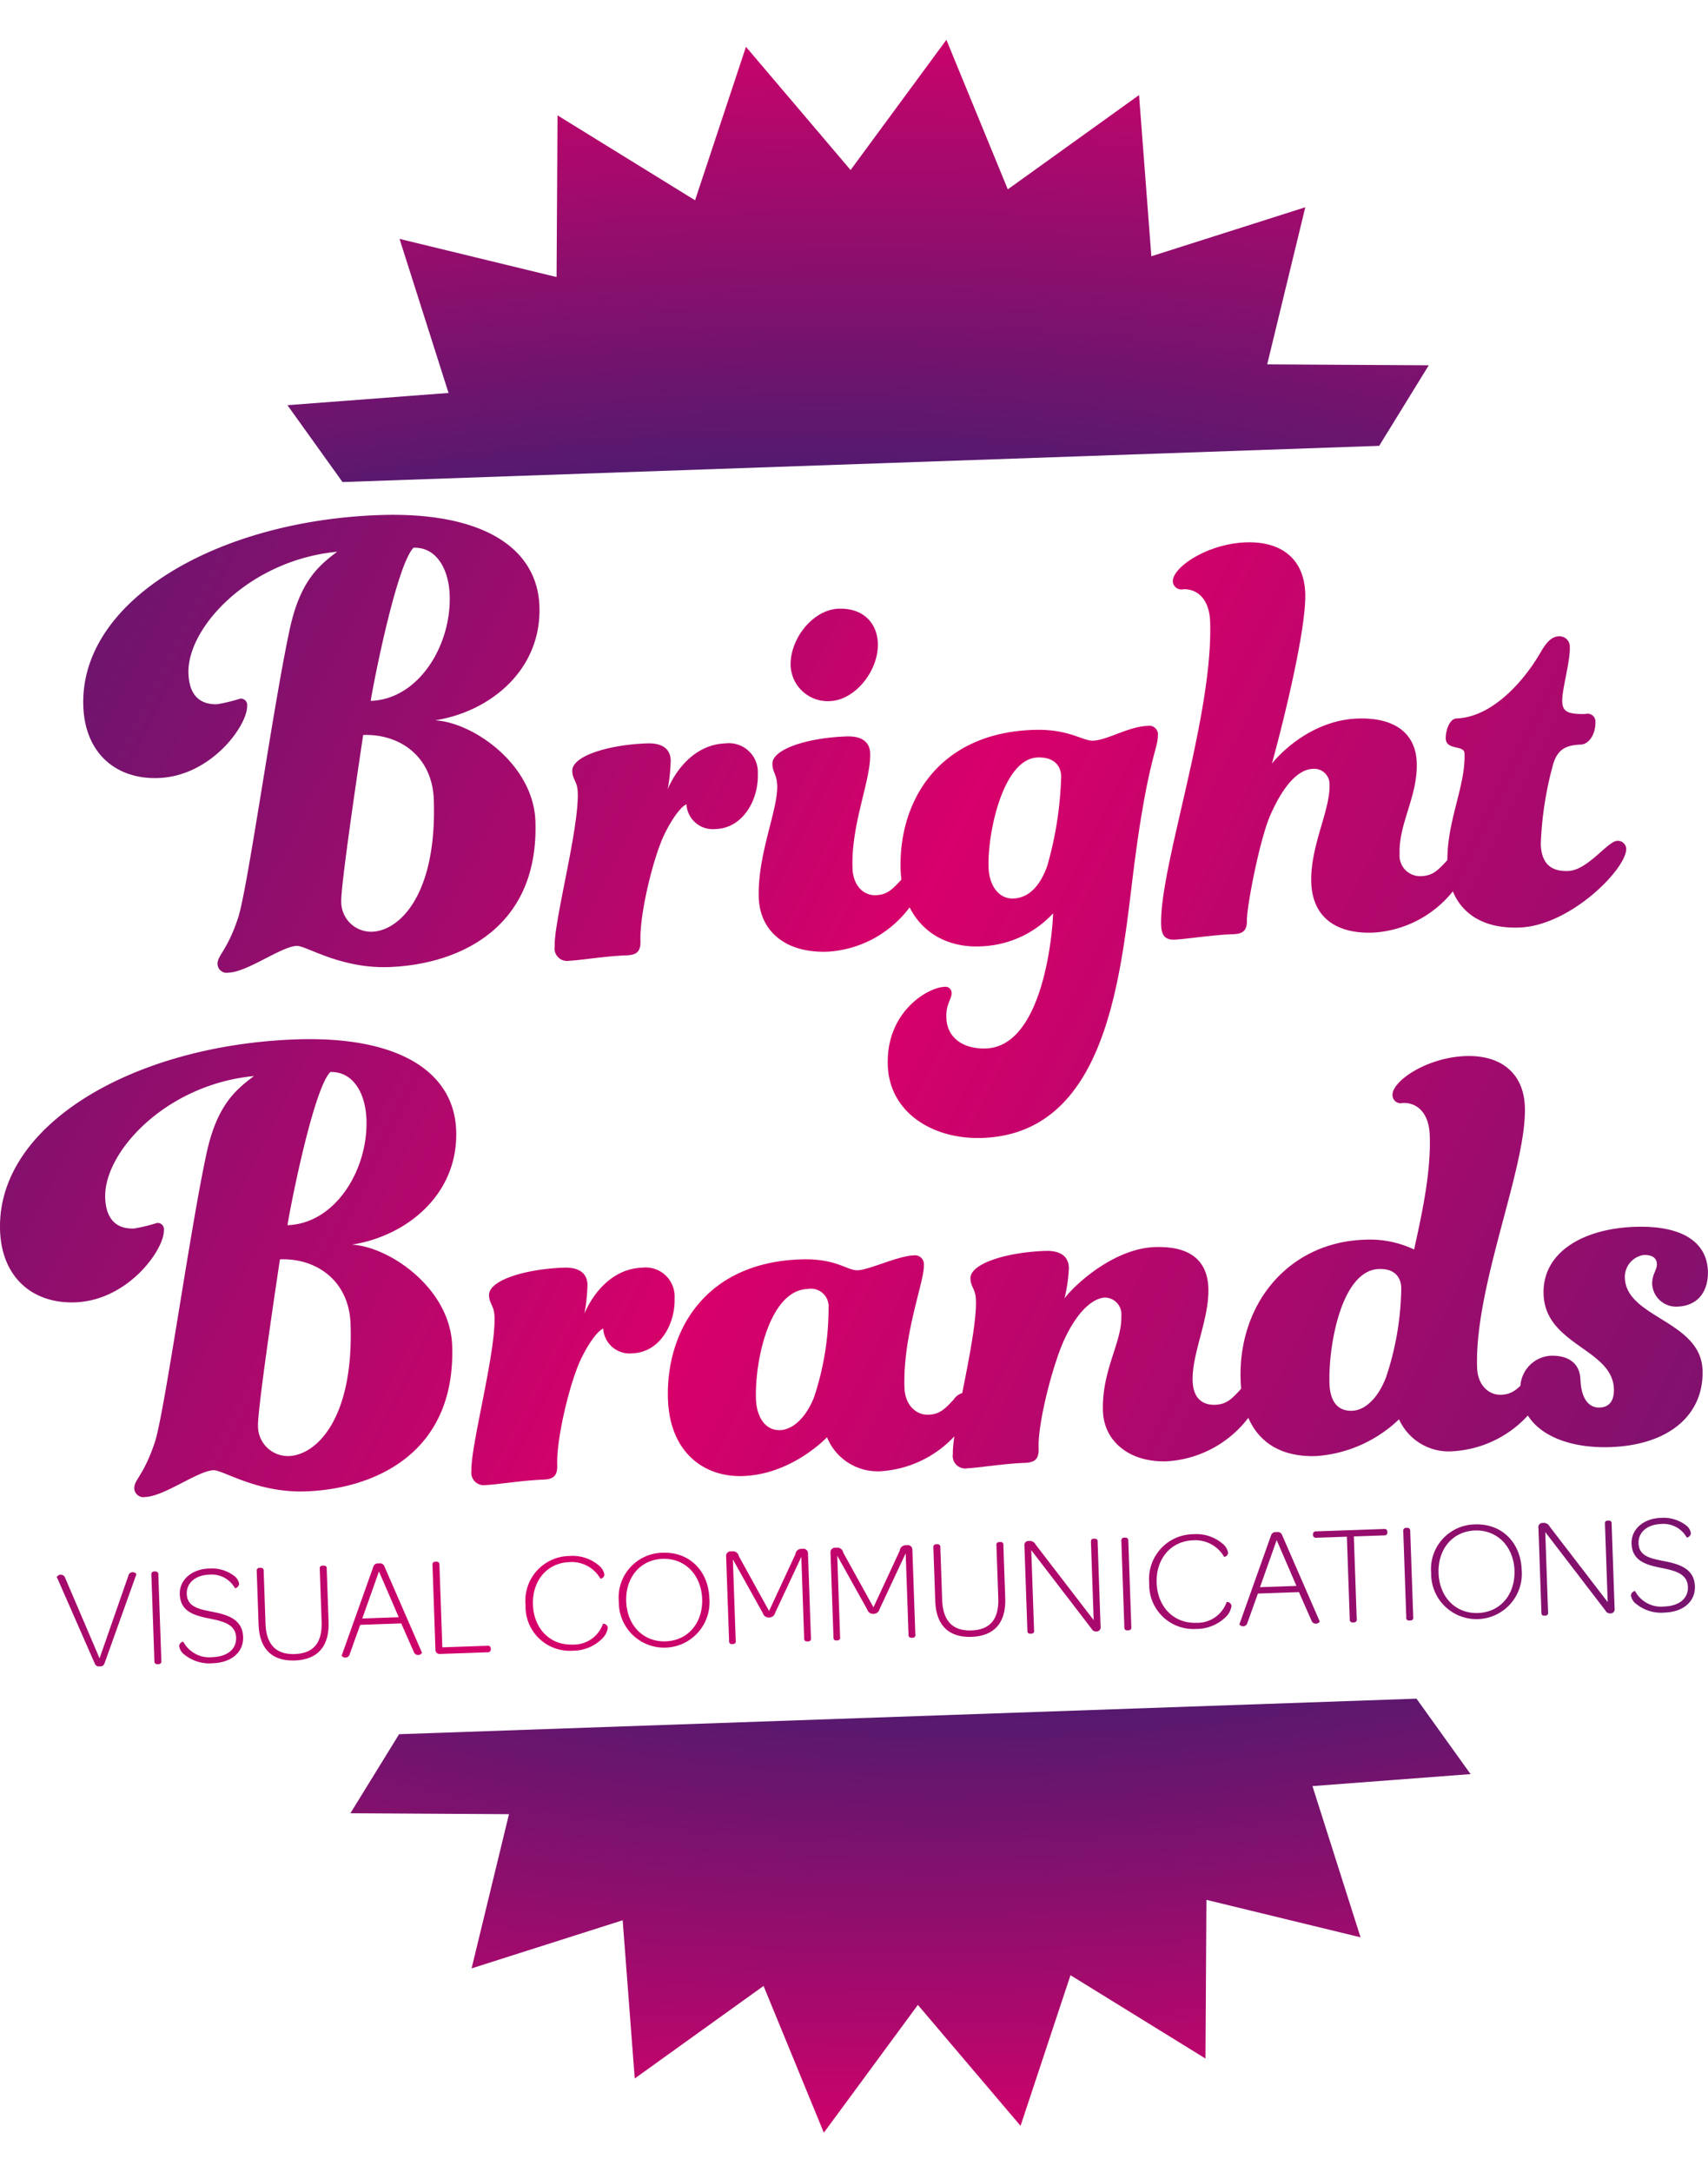
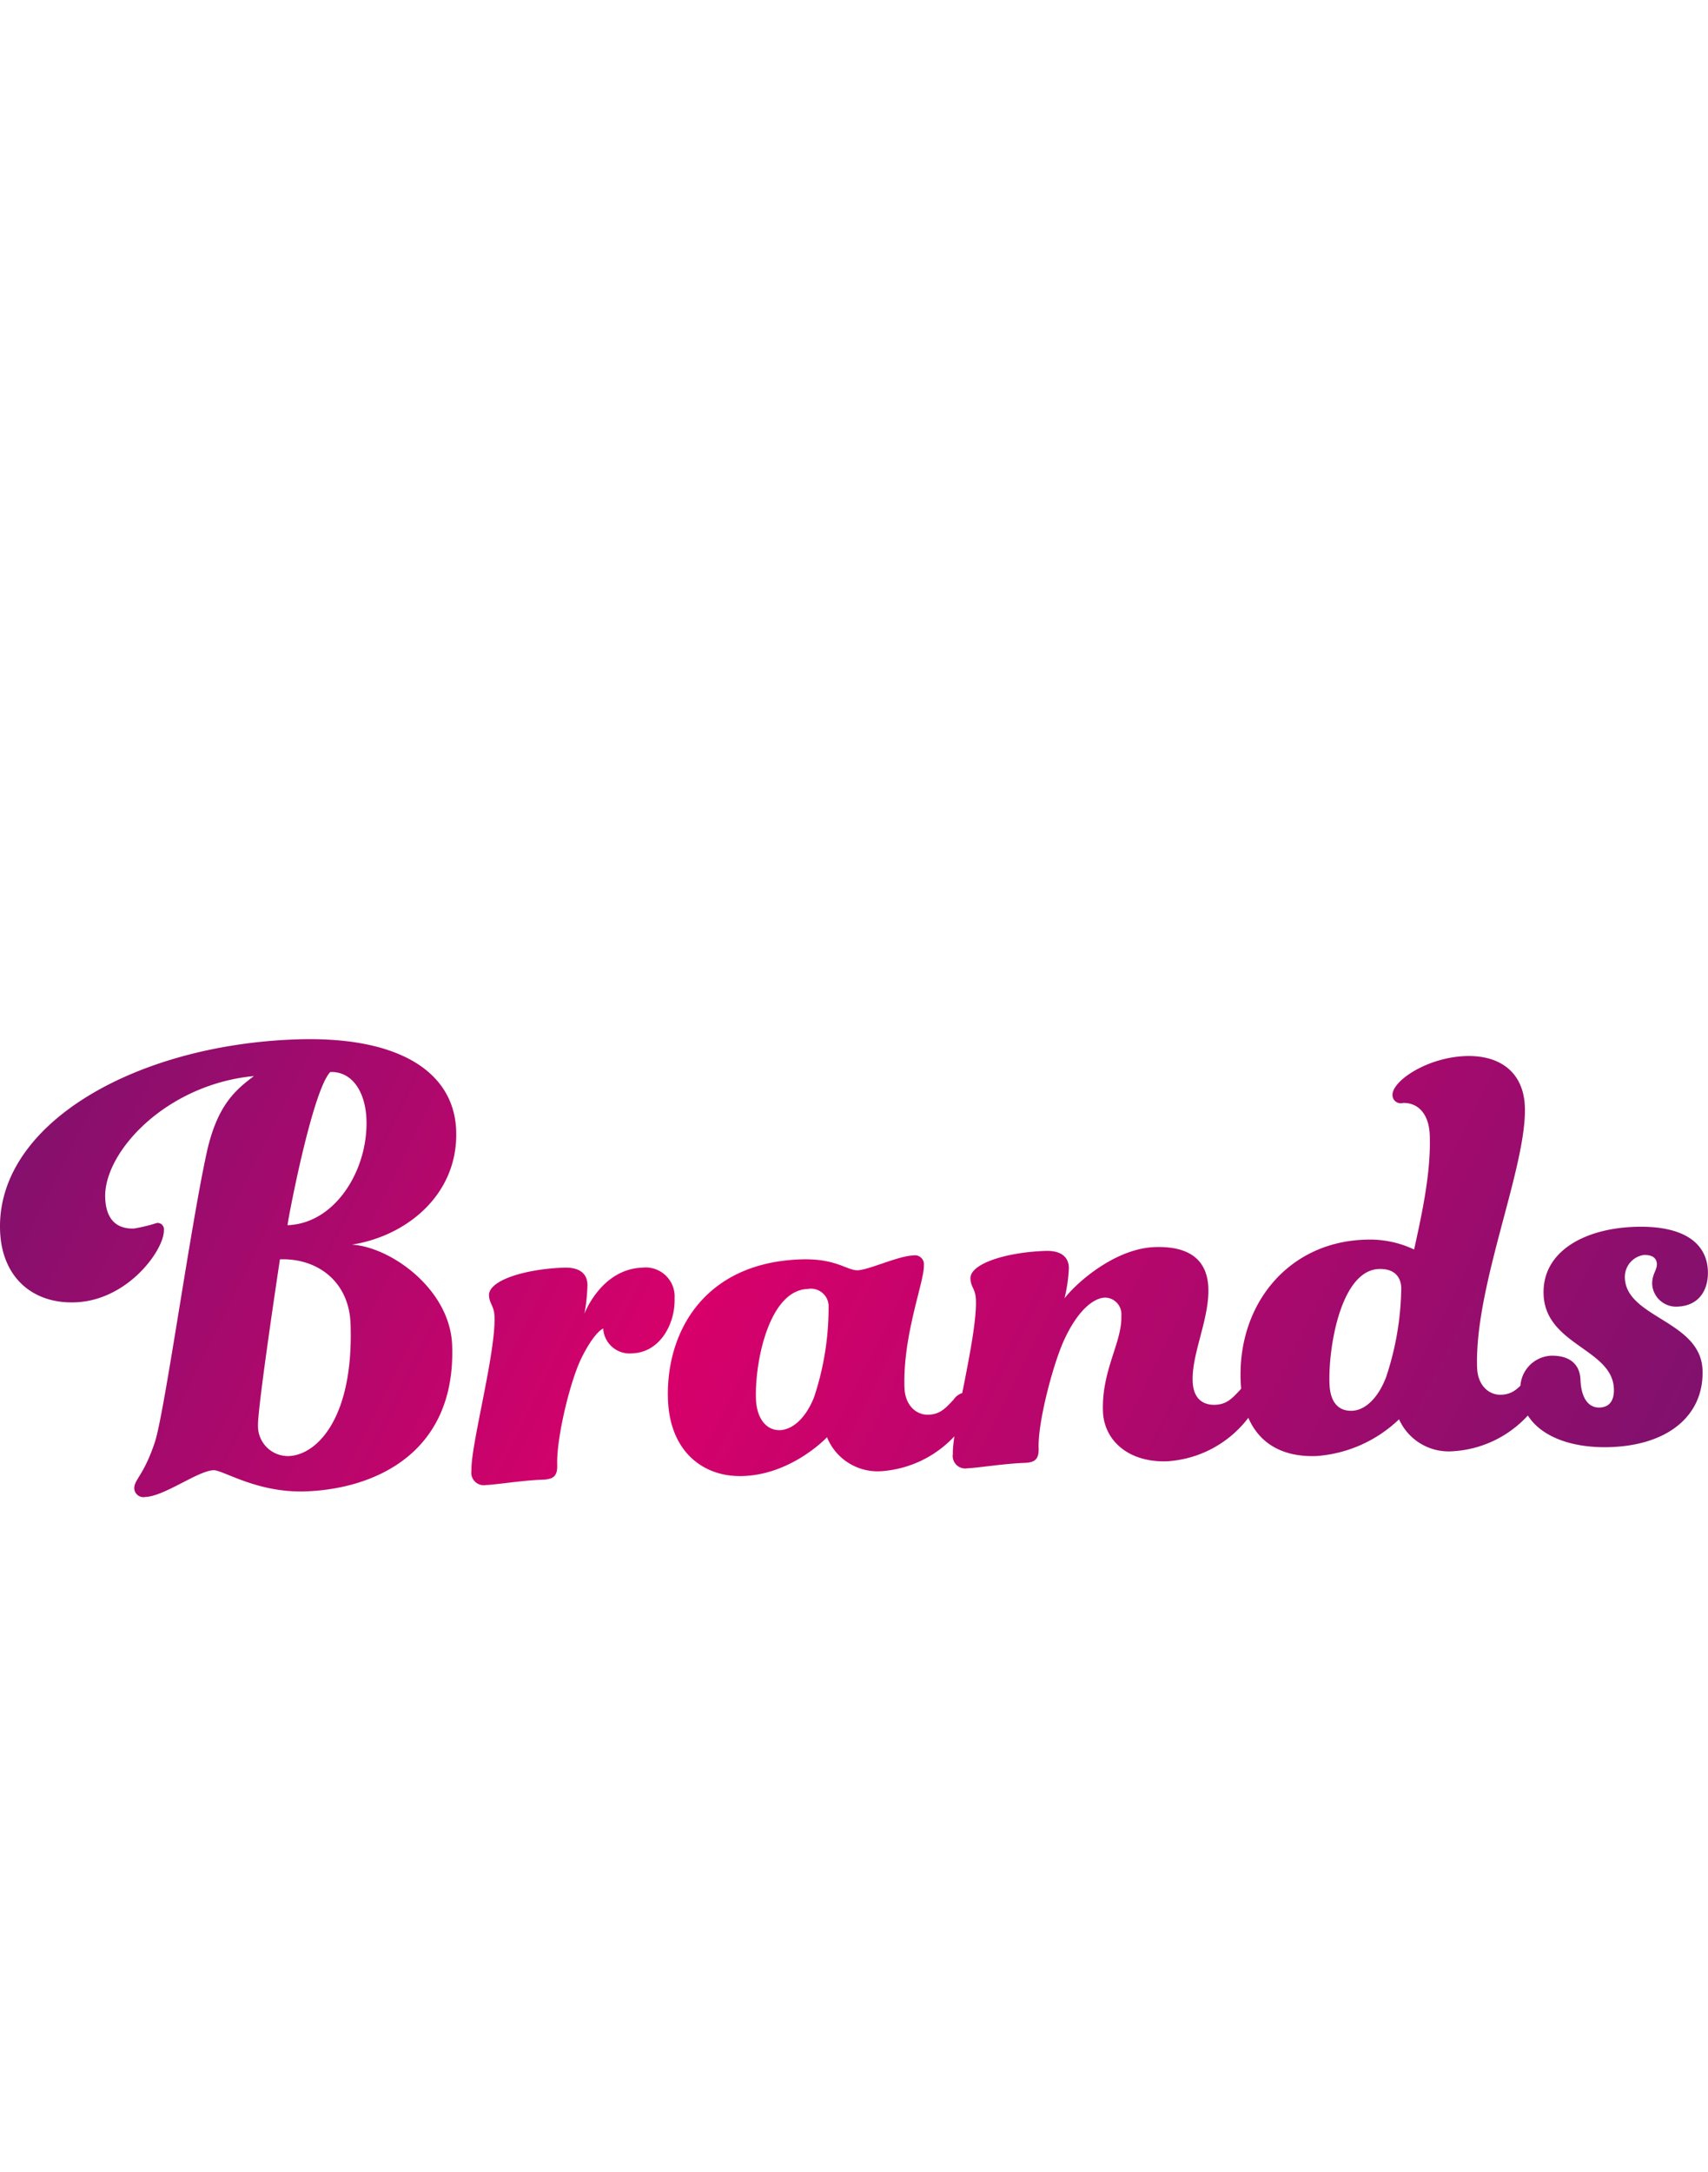
<svg xmlns="http://www.w3.org/2000/svg" xmlns:xlink="http://www.w3.org/1999/xlink" id="Laag_1" data-name="Laag 1" viewBox="0 0 204.549 259.997">
  <defs>
    <style>
      .cls-1 {
        fill: none;
      }

      .cls-2 {
        clip-path: url(#clip-path);
      }

      .cls-3 {
        fill: url(#Naamloos_verloop_2);
      }

      .cls-4 {
        clip-path: url(#clip-path-2);
      }

      .cls-5 {
        fill: url(#Naamloos_verloop_2-2);
      }

      .cls-6 {
        fill: url(#Naamloos_verloop_5);
      }

      .cls-7 {
        fill: url(#Naamloos_verloop_5-2);
      }

      .cls-8 {
        fill: url(#Naamloos_verloop_5-3);
      }
    </style>
    <clipPath id="clip-path" transform="translate(-194.99 -291.088)">
-       <polygon class="cls-1" points="255.944 508.274 251.467 526.734 269.561 520.974 271.005 539.915 286.434 528.836 293.652 546.406 304.914 531.107 317.21 545.584 323.191 527.552 339.356 537.528 339.471 518.532 357.928 523.016 352.169 504.913 371.104 503.476 364.629 494.445 242.784 498.7 236.955 508.162 255.944 508.274" />
-     </clipPath>
+       </clipPath>
    <radialGradient id="Naamloos_verloop_2" data-name="Naamloos verloop 2" cx="2.025" cy="841.812" r="1" gradientTransform="matrix(0, -206.419, -560.297, 0, 471988.062, 879.741)" gradientUnits="userSpaceOnUse">
      <stop offset="0" stop-color="#161615" />
      <stop offset="0.005" stop-color="#042971" />
      <stop offset="0.434" stop-color="#d8006b" />
      <stop offset="1" stop-color="#032971" />
    </radialGradient>
    <clipPath id="clip-path-2" transform="translate(-194.99 -291.088)">
-       <polygon class="cls-1" points="308.329 295.855 296.854 311.443 284.326 296.693 278.231 315.065 261.761 304.901 261.644 324.255 242.839 319.687 248.707 338.131 229.414 339.596 236.011 348.797 360.158 344.462 366.097 334.821 346.748 334.708 351.311 315.899 332.874 321.768 331.402 302.469 315.683 313.757 308.329 295.855" />
-     </clipPath>
+       </clipPath>
    <radialGradient id="Naamloos_verloop_2-2" cx="-0.006" cy="842.185" r="1" gradientTransform="matrix(0, 210.318, 570.878, 0, -480506.66, 383.299)" xlink:href="#Naamloos_verloop_2" />
    <linearGradient id="Naamloos_verloop_5" data-name="Naamloos verloop 5" x1="0.962" y1="842.671" x2="1.962" y2="842.671" gradientTransform="matrix(413.992, 228.536, 228.536, -413.992, -192846.97, 348932.953)" gradientUnits="userSpaceOnUse">
      <stop offset="0" stop-color="#052971" />
      <stop offset="0.005" stop-color="#052971" />
      <stop offset="0.434" stop-color="#d8006b" />
      <stop offset="1" stop-color="#052971" />
    </linearGradient>
    <linearGradient id="Naamloos_verloop_5-2" x1="0.962" y1="842.557" x2="1.962" y2="842.557" xlink:href="#Naamloos_verloop_5" />
    <linearGradient id="Naamloos_verloop_5-3" x1="0.962" y1="842.496" x2="1.962" y2="842.496" xlink:href="#Naamloos_verloop_5" />
  </defs>
  <title>BBLOGOVECTRO</title>
  <g class="cls-2">
-     <rect class="cls-3" x="236.089" y="492.12" width="135.881" height="56.611" transform="translate(-212.967 -280.16) rotate(-2)" />
-   </g>
+     </g>
  <g class="cls-4">
    <rect class="cls-5" x="228.532" y="293.486" width="138.447" height="57.68" transform="translate(-206.058 -280.5) rotate(-2)" />
  </g>
-   <path class="cls-6" d="M235.369,357.139c-10.584,1.018-18,9.139-17.812,14.564,0.09,2.591,1.347,3.763,3.452,3.69a19.619,19.619,0,0,0,2.733-.663,0.754,0.754,0,0,1,.841.862c0.079,2.267-4.246,8.416-10.642,8.639-5.02.175-8.776-2.936-8.974-8.6-0.443-12.711,16.087-22.2,35.437-22.879,12.306-.429,18.942,3.879,19.187,10.923,0.265,7.611-5.883,12.608-12.494,13.649,4.548,0.247,11.775,5.264,12.012,12.065,0.454,13.035-9.452,17.19-17.549,17.473-5.829.2-9.9-2.573-11.032-2.534-1.862.065-5.89,3.124-8.157,3.2a1.1,1.1,0,0,1-1.332-1.007c-0.037-1.053,1.161-1.581,2.48-5.6,1.171-3.608,4.281-26.008,6.243-34.831C231.029,360.532,233.236,358.753,235.369,357.139Zm3.116,21.94s-2.7,17.766-2.628,19.952a3.582,3.582,0,0,0,3.692,3.6c3.319-.116,7.788-4.487,7.392-15.822C246.763,381.708,242.938,378.924,238.485,379.079Zm10.36-16.736c-0.113-3.239-1.661-5.779-4.332-5.685-2.191,2.265-5.2,18.339-5.116,18.336C245.144,374.793,249.053,368.334,248.844,362.343ZM271.69,403.7c0.048,1.376-.507,1.72-1.722,1.762-2.429.085-5.572,0.6-6.787,0.642a1.5,1.5,0,0,1-1.762-1.722c-0.1-3,2.915-14.044,2.762-18.416-0.048-1.376-.62-1.519-0.657-2.571-0.062-1.781,4.268-3.148,8.963-3.312,1.781-.062,2.778.633,2.826,2.009a21.335,21.335,0,0,1-.364,3.5s2-5.339,6.941-5.511a3.471,3.471,0,0,1,3.857,3.675c0.1,3-1.72,6.464-5.04,6.58a3.159,3.159,0,0,1-3.508-2.958c-0.48.179-1.5,1.268-2.631,3.577C273.207,393.753,271.579,400.538,271.69,403.7Zm14.171-5.116c-0.181-5.182,2.308-10.537,2.206-13.452-0.048-1.376-.539-1.521-0.576-2.574-0.062-1.781,4.187-3.145,8.882-3.309,1.781-.062,2.778.633,2.826,2.009,0.113,3.239-2.3,8.43-2.114,13.773,0.073,2.105,1.33,3.277,2.788,3.226,1.376-.048,2-0.718,3.017-1.807a1.936,1.936,0,0,1,1.348-.858,1.154,1.154,0,0,1,1.173,1.094c0.031,0.891-.432,1.555-1.205,2.636a13.232,13.232,0,0,1-10.1,5.7C288.766,405.206,285.99,402.3,285.86,398.58Zm9.574-34.623c2.915-.1,4.6,1.7,4.684,4.133,0.113,3.239-2.68,6.822-5.757,6.929a4.445,4.445,0,0,1-4.686-4.214C289.562,367.566,292.358,364.064,295.434,363.957Zm16.894,40.427c-5.505.192-9.282-3.486-9.479-9.154-0.277-7.934,4.293-16.362,15.871-16.766,4.291-.15,5.883,1.335,7.178,1.29,1.7-.059,4.237-1.688,6.5-1.767a1.044,1.044,0,0,1,1.257,1.172c0.051,1.457-1.347,3.208-3.048,17.21-1.511,12.455-3.4,30.435-17.971,30.944-5.91.206-11.13-3.017-11.327-8.684-0.226-6.477,4.863-9.329,6.725-9.394a0.736,0.736,0,0,1,.916.7c0.028,0.81-.686,1.24-0.624,3.021,0.082,2.348,1.995,3.74,4.748,3.644,6.963-.243,8.01-14.384,8.029-16.168A12.352,12.352,0,0,1,312.328,404.384Zm6.912-22.614c-4.129.144-6.007,9.045-5.863,13.174,0.073,2.105,1.185,3.769,2.966,3.706s3.193-1.408,4.077-3.952a42.923,42.923,0,0,0,1.654-10.677C322.024,382.564,321.022,381.708,319.241,381.77Zm32.787,14.986c-0.152-4.372,2.292-8.672,2.184-11.749a1.828,1.828,0,0,0-2.011-1.875c-1.7.059-3.419,1.9-4.926,5.2-1.361,2.8-2.936,11.127-2.957,12.83,0.048,1.376-.507,1.72-1.641,1.76-2.51.088-5.734,0.605-7.03,0.65-0.972.034-1.552-.351-1.6-1.728-0.24-6.882,6.261-25.023,5.866-36.358-0.093-2.672-1.515-3.919-3.215-3.86a1.016,1.016,0,0,1-1.248-.929c-0.059-1.7,4.139-4.522,8.754-4.683,4.291-.15,6.961,2.027,7.1,6.075,0.158,4.534-2.981,16.8-3.99,20.4,1.945-2.338,5.654-5.223,10.269-5.384,4.453-.155,6.952,1.784,7.074,5.266,0.141,4.048-2.178,7.29-2.051,10.934a2.454,2.454,0,0,0,2.606,2.665c1.376-.048,2-0.718,3.017-1.807a1.936,1.936,0,0,1,1.348-.858,1.154,1.154,0,0,1,1.173,1.094c0.031,0.891-.432,1.555-1.205,2.636a13.232,13.232,0,0,1-10.1,5.7C354.512,402.911,352.157,400.481,352.027,396.756Zm28.865-13.816a41.62,41.62,0,0,0-1.381,9.208c0.085,2.429,1.33,3.277,3.273,3.209,2.348-.082,4.739-3.57,5.873-3.609a1,1,0,0,1,1.086.935c0.082,2.348-6.649,9.23-12.8,9.444-5.829.2-8.461-3.191-8.61-7.482-0.181-5.182,2.188-9.317,2.047-13.365-0.037-1.053-2.2-.329-2.251-1.786-0.028-.81.4-2.365,1.295-2.4,4.291-.15,8.111-4.5,10.1-7.972,0.764-1.324,1.4-1.832,2.124-1.857a1.23,1.23,0,0,1,1.341,1.25c0.062,1.781-.956,5.14-0.908,6.517,0.037,1.053.38,1.608,2.809,1.523a0.931,0.931,0,0,1,1.165.851c0.056,1.619-.795,2.784-1.766,2.818C382.259,380.3,381.391,380.977,380.892,382.94Z" transform="translate(-194.99 -291.088)" />
  <path class="cls-7" d="M225.4,419.908c-10.584,1.018-18,9.139-17.812,14.564,0.09,2.591,1.347,3.763,3.452,3.69a19.619,19.619,0,0,0,2.733-.663,0.754,0.754,0,0,1,.841.862c0.079,2.267-4.246,8.416-10.642,8.639-5.02.175-8.776-2.936-8.974-8.6-0.443-12.711,16.087-22.2,35.437-22.879,12.306-.429,18.942,3.879,19.187,10.923,0.265,7.611-5.883,12.608-12.494,13.649,4.548,0.247,11.775,5.264,12.012,12.065,0.454,13.035-9.452,17.19-17.549,17.473-5.829.2-9.9-2.573-11.032-2.534-1.862.065-5.89,3.124-8.157,3.2a1.1,1.1,0,0,1-1.332-1.007c-0.037-1.053,1.161-1.581,2.48-5.6,1.171-3.608,4.281-26.008,6.243-34.831C221.061,423.3,223.268,421.523,225.4,419.908Zm3.116,21.94s-2.7,17.766-2.628,19.952a3.582,3.582,0,0,0,3.692,3.6c3.319-.116,7.788-4.487,7.392-15.822C236.8,444.478,232.969,441.693,228.517,441.848Zm10.36-16.736c-0.113-3.239-1.661-5.779-4.332-5.685-2.191,2.265-5.2,18.339-5.116,18.336C235.176,437.563,239.085,431.1,238.876,425.113Zm22.845,41.352c0.048,1.376-.507,1.72-1.722,1.762-2.429.085-5.572,0.6-6.787,0.642a1.5,1.5,0,0,1-1.762-1.722c-0.1-3,2.915-14.044,2.762-18.416-0.048-1.376-.62-1.519-0.657-2.571-0.062-1.781,4.268-3.148,8.963-3.312,1.781-.062,2.778.633,2.826,2.009a21.335,21.335,0,0,1-.364,3.5s2-5.339,6.941-5.511a3.471,3.471,0,0,1,3.857,3.675c0.1,3-1.72,6.464-5.04,6.58a3.159,3.159,0,0,1-3.508-2.958c-0.48.179-1.5,1.268-2.631,3.577C263.239,456.523,261.611,463.307,261.722,466.465Zm38.694,0.757a6.537,6.537,0,0,1-6.384-4.074s-4.141,4.441-10.052,4.647c-4.777.167-8.776-2.936-8.993-9.171-0.279-8.015,4.293-16.362,15.871-16.766,4.291-.15,5.559,1.346,6.855,1.3,1.376-.048,4.8-1.708,6.666-1.773a1.073,1.073,0,0,1,1.257,1.172c0.068,1.943-2.546,8.357-2.326,14.672,0.073,2.105,1.411,3.274,2.868,3.224,1.376-.048,2-0.718,3.017-1.807a1.936,1.936,0,0,1,1.348-.858,1.154,1.154,0,0,1,1.173,1.094c0.031,0.891-.432,1.555-1.205,2.636A13.232,13.232,0,0,1,300.415,467.222ZM291.71,445.4c-4.615.161-6.343,8.733-6.187,13.186,0.073,2.105,1.1,3.771,2.885,3.709,1.538-.054,3.11-1.486,4.077-3.952a33.784,33.784,0,0,0,1.735-10.68A2.123,2.123,0,0,0,291.71,445.4Zm35.37,14.653c-0.172-4.939,2.306-8.268,2.2-11.425a2,2,0,0,0-1.941-2.2c-1.376.048-3.271,1.492-4.928,5.117-1.28,2.8-3.145,9.756-3.035,12.914,0.048,1.376-.507,1.72-1.722,1.762-2.429.085-5.572,0.6-6.787,0.642a1.5,1.5,0,0,1-1.762-1.722c-0.1-3,2.915-14.044,2.762-18.416-0.048-1.376-.62-1.519-0.657-2.571-0.062-1.781,4.268-3.148,8.963-3.312,1.781-.062,2.778.633,2.826,2.009a18.846,18.846,0,0,1-.521,3.666c1.4-1.832,6.034-5.966,10.811-6.132,4.453-.155,6.3,1.807,6.412,4.883,0.13,3.724-2,7.852-1.88,11.171,0.073,2.105,1.235,2.875,2.692,2.824,1.376-.048,2-0.718,3.017-1.807a1.936,1.936,0,0,1,1.348-.858,1.154,1.154,0,0,1,1.173,1.094c0.031,0.891-.432,1.555-1.205,2.636a13.232,13.232,0,0,1-10.1,5.7C330.131,466.184,327.2,463.53,327.08,460.049Zm50.7-3.8a1.936,1.936,0,0,1,1.348-.858,1.155,1.155,0,0,1,1.173,1.094c0.031,0.891-.432,1.555-1.205,2.636a13.232,13.232,0,0,1-10.1,5.7A6.514,6.514,0,0,1,362.539,461a15.951,15.951,0,0,1-9.9,4.4c-5.667.2-8.863-3.1-9.071-9.087-0.319-9.149,5.748-16.494,14.816-16.81a12.379,12.379,0,0,1,5.958,1.17c1.051-4.738,2.023-9.393,1.874-13.684-0.093-2.672-1.515-3.919-3.215-3.86a0.981,0.981,0,0,1-1.248-.929c-0.059-1.7,4.139-4.522,8.754-4.683,4.21-.147,6.961,2.027,7.1,6.075,0.251,7.206-6.061,21.449-5.72,31.246,0.073,2.105,1.411,3.274,2.868,3.224C376.134,458.012,376.76,457.342,377.775,456.253Zm-17.647-13.246c-4.534.158-6.08,9.291-5.925,13.744,0.071,2.024.925,3.291,2.707,3.229,1.538-.054,3.11-1.486,4.075-4.033a35.045,35.045,0,0,0,1.816-10.682C362.75,443.807,361.829,442.947,360.129,443.007Zm24.135,13.261c0.071,2.024.847,3.375,2.3,3.324,1.133-.04,1.756-0.791,1.7-2.248-0.167-4.777-8.207-5.226-8.419-11.3-0.178-5.1,4.833-7.869,10.9-8.081,5.91-.206,8.661,1.968,8.777,5.287,0.076,2.186-.99,4.169-3.661,4.262a2.873,2.873,0,0,1-3.011-2.651c-0.042-1.214.588-1.723,0.563-2.451-0.028-.81-0.687-1.111-1.578-1.08a2.659,2.659,0,0,0-2.255,2.754c0.167,4.777,9.1,5.114,9.3,11.024,0.184,5.263-3.9,8.972-11.027,9.22-6.072.212-10.618-2.3-10.771-6.677a3.873,3.873,0,0,1,3.58-4.259C382.864,453.318,384.2,454.325,384.263,456.268Z" transform="translate(-194.99 -291.088)" />
-   <path class="cls-8" d="M206.359,490.285l-4.568-10.409a0.556,0.556,0,0,1,1.008.118l4.115,9.625,3.449-9.89a0.53,0.53,0,0,1,.964-0.187l-3.829,10.7a0.489,0.489,0,0,1-.55.326A0.5,0.5,0,0,1,206.359,490.285Zm7.121-.351-0.361-10.318a0.334,0.334,0,0,1,.343-0.4l0.119,0a0.334,0.334,0,0,1,.371.378l0.361,10.318a0.327,0.327,0,0,1-.343.4l-0.119,0A0.327,0.327,0,0,1,213.48,489.935Zm3.547-.8a1.551,1.551,0,0,1-.579-0.984,0.567,0.567,0,0,1,.492-0.528,3.523,3.523,0,0,0,3.5,1.852c1.8-.063,2.876-0.969,2.828-2.346-0.056-1.6-1.566-1.953-3.246-2.286-1.714-.348-3.432-0.8-3.5-2.89-0.061-1.734,1.443-3.012,3.466-3.083a4.41,4.41,0,0,1,3.131.946,1.518,1.518,0,0,1,.507.867,0.589,0.589,0,0,1-.492.545,3.181,3.181,0,0,0-3.1-1.627c-1.6.056-2.723,0.963-2.676,2.306,0.053,1.513,1.34,1.808,3.07,2.139,1.782,0.346,3.6.878,3.679,3,0.064,1.819-1.373,3.077-3.617,3.156A4.722,4.722,0,0,1,217.026,489.13Zm8.931-3.58-0.223-6.374a0.334,0.334,0,0,1,.343-0.4l0.119,0a0.334,0.334,0,0,1,.371.378l0.221,6.323c0.086,2.465,1.253,3.7,3.5,3.622,2.261-.079,3.305-1.358,3.217-3.874l-0.221-6.306a0.321,0.321,0,0,1,.343-0.4l0.153-.005a0.313,0.313,0,0,1,.337.38l0.222,6.34c0.1,2.941-1.3,4.539-4.058,4.635C227.541,489.954,226.06,488.475,225.958,485.551Zm13.765-6.965a0.558,0.558,0,0,1,.618-0.328,0.57,0.57,0,0,1,.657.283l4.534,10.41a0.548,0.548,0,0,1-.991-0.118l-1.5-3.4-4.913.172-1.256,3.5a0.534,0.534,0,0,1-.964.187Zm3.022,6.106-2.37-5.482-2,5.635Zm4.394,3.9-0.355-10.148a0.327,0.327,0,0,1,.343-0.4l0.119,0a0.327,0.327,0,0,1,.371.378l0.346,9.876,5.405-.189a0.334,0.334,0,0,1,.4.343l0,0.068a0.341,0.341,0,0,1-.378.371l-5.745.2A0.487,0.487,0,0,1,247.138,488.589Zm10.793-5.346a5.352,5.352,0,0,1,5.257-5.885,4.878,4.878,0,0,1,3.564,1.169,1.841,1.841,0,0,1,.614,1.017,0.5,0.5,0,0,1-.475.527,3.946,3.946,0,0,0-3.711-1.98c-2.686.094-4.466,2.233-4.365,5.105,0.1,2.839,2.025,4.865,4.762,4.769a3.707,3.707,0,0,0,3.623-2.492,0.531,0.531,0,0,1,.578.473,2.28,2.28,0,0,1-.7,1.335,4.992,4.992,0,0,1-3.507,1.416A5.288,5.288,0,0,1,257.931,483.243Zm11.17-.39a5.358,5.358,0,0,1,5.24-5.885c3.23-.113,5.488,2.174,5.6,5.471A5.431,5.431,0,1,1,269.1,482.853Zm9.977-.366c-0.1-2.822-2.026-4.882-4.729-4.787s-4.465,2.25-4.365,5.105c0.1,2.839,2.025,4.865,4.728,4.77S279.179,485.342,279.079,482.487Zm3.226,5.045-0.356-10.165a0.542,0.542,0,0,1,.576-0.565l0.2-.007a0.721,0.721,0,0,1,.753.6l3.616,6.545,3.149-6.782a0.721,0.721,0,0,1,.709-0.655l0.17-.006a0.547,0.547,0,0,1,.631.523l0.356,10.165a0.321,0.321,0,0,1-.343.4l-0.1,0a0.327,0.327,0,0,1-.371-0.378l-0.341-9.74-3.135,6.7a0.722,0.722,0,0,1-.712.553,0.709,0.709,0,0,1-.749-0.5l-3.6-6.461,0.341,9.74a0.317,0.317,0,0,1-.326.4l-0.136,0C282.4,487.92,282.314,487.8,282.3,487.532Zm12.5-.436-0.356-10.165a0.542,0.542,0,0,1,.576-0.565l0.2-.007a0.721,0.721,0,0,1,.753.6l3.616,6.545,3.149-6.782a0.721,0.721,0,0,1,.709-0.655l0.17-.006a0.547,0.547,0,0,1,.631.523l0.356,10.165a0.321,0.321,0,0,1-.343.4l-0.1,0a0.327,0.327,0,0,1-.371-0.378l-0.341-9.74-3.135,6.7a0.722,0.722,0,0,1-.712.553,0.709,0.709,0,0,1-.749-0.5l-3.6-6.461,0.341,9.74a0.317,0.317,0,0,1-.326.4l-0.136,0C294.9,487.483,294.811,487.367,294.8,487.1Zm12.189-4.374-0.223-6.374a0.334,0.334,0,0,1,.343-0.4l0.119,0a0.334,0.334,0,0,1,.371.378l0.221,6.323c0.086,2.465,1.253,3.7,3.5,3.622,2.261-.079,3.305-1.358,3.217-3.874l-0.221-6.306a0.321,0.321,0,0,1,.343-0.4l0.153-.005a0.313,0.313,0,0,1,.337.38l0.222,6.34c0.1,2.941-1.3,4.539-4.058,4.635C308.574,487.125,307.093,485.645,306.99,482.721Zm11.036,3.563-0.355-10.131a0.494,0.494,0,0,1,.439-0.594l0.221-.008a0.785,0.785,0,0,1,.679.436l6.954,9.049-0.327-9.349c-0.01-.272.071-0.394,0.326-0.4l0.119,0a0.317,0.317,0,0,1,.354.379l0.355,10.148a0.487,0.487,0,0,1-.422.576l-0.068,0a0.583,0.583,0,0,1-.59-0.32l-7.222-9.414,0.336,9.6a0.321,0.321,0,0,1-.343.4l-0.119,0C318.125,486.672,318.036,486.556,318.027,486.284Zm11.613-.406-0.361-10.318a0.334,0.334,0,0,1,.343-0.4l0.119,0a0.334,0.334,0,0,1,.371.378l0.361,10.318a0.327,0.327,0,0,1-.343.4l-0.119,0A0.327,0.327,0,0,1,329.639,485.879Zm2.983-5.244a5.352,5.352,0,0,1,5.257-5.885,4.878,4.878,0,0,1,3.564,1.169,1.841,1.841,0,0,1,.614,1.017,0.5,0.5,0,0,1-.475.527,3.946,3.946,0,0,0-3.711-1.98c-2.686.094-4.466,2.233-4.365,5.105,0.1,2.839,2.025,4.865,4.762,4.769a3.707,3.707,0,0,0,3.623-2.492,0.531,0.531,0,0,1,.578.473,2.28,2.28,0,0,1-.7,1.335,4.992,4.992,0,0,1-3.507,1.416A5.288,5.288,0,0,1,332.622,480.635Zm14.606-5.8a0.558,0.558,0,0,1,.618-0.328,0.57,0.57,0,0,1,.657.283l4.534,10.41a0.548,0.548,0,0,1-.991-0.118l-1.5-3.4-4.913.172-1.256,3.5a0.534,0.534,0,0,1-.964.187Zm3.022,6.106-2.37-5.482-2,5.635Zm6.383,4-0.346-9.893-3.638.127a0.344,0.344,0,0,1-.42-0.326l0-.068a0.347,0.347,0,0,1,.4-0.371l8.108-.284a0.334,0.334,0,0,1,.4.343l0,0.068a0.33,0.33,0,0,1-.379.354l-3.638.127,0.346,9.893a0.327,0.327,0,0,1-.343.4l-0.119,0A0.327,0.327,0,0,1,356.633,484.936Zm6.768-.236-0.361-10.318a0.334,0.334,0,0,1,.343-0.4l0.119,0a0.334,0.334,0,0,1,.371.378l0.361,10.318a0.327,0.327,0,0,1-.343.4l-0.119,0A0.327,0.327,0,0,1,363.4,484.7Zm2.983-5.244a5.358,5.358,0,0,1,5.24-5.885c3.23-.113,5.488,2.174,5.6,5.471A5.431,5.431,0,1,1,366.384,479.456Zm9.977-.366c-0.1-2.822-2.026-4.882-4.729-4.787s-4.465,2.25-4.365,5.105c0.1,2.839,2.025,4.865,4.728,4.77S376.461,481.945,376.361,479.09Zm3.226,5.045L379.233,474a0.494,0.494,0,0,1,.439-0.594l0.221-.008a0.785,0.785,0,0,1,.679.436l6.954,9.049-0.327-9.349c-0.01-.272.071-0.394,0.326-0.4l0.119,0a0.316,0.316,0,0,1,.354.379l0.355,10.148a0.487,0.487,0,0,1-.422.576l-0.068,0a0.583,0.583,0,0,1-.59-0.32L380.05,474.5l0.336,9.6a0.321,0.321,0,0,1-.343.4l-0.119,0C379.686,484.523,379.6,484.407,379.587,484.135Zm11.3-1.075a1.551,1.551,0,0,1-.579-0.984,0.567,0.567,0,0,1,.492-0.528,3.523,3.523,0,0,0,3.5,1.852c1.8-.063,2.876-0.969,2.828-2.346-0.056-1.6-1.566-1.953-3.246-2.286-1.714-.348-3.432-0.8-3.5-2.89-0.061-1.734,1.443-3.012,3.466-3.083a4.41,4.41,0,0,1,3.131.946,1.518,1.518,0,0,1,.507.867,0.589,0.589,0,0,1-.492.545,3.181,3.181,0,0,0-3.1-1.627c-1.6.056-2.723,0.963-2.676,2.306,0.053,1.513,1.34,1.808,3.07,2.139,1.782,0.346,3.6.878,3.679,3,0.064,1.819-1.373,3.077-3.617,3.156A4.722,4.722,0,0,1,390.887,483.059Z" transform="translate(-194.99 -291.088)" />
</svg>